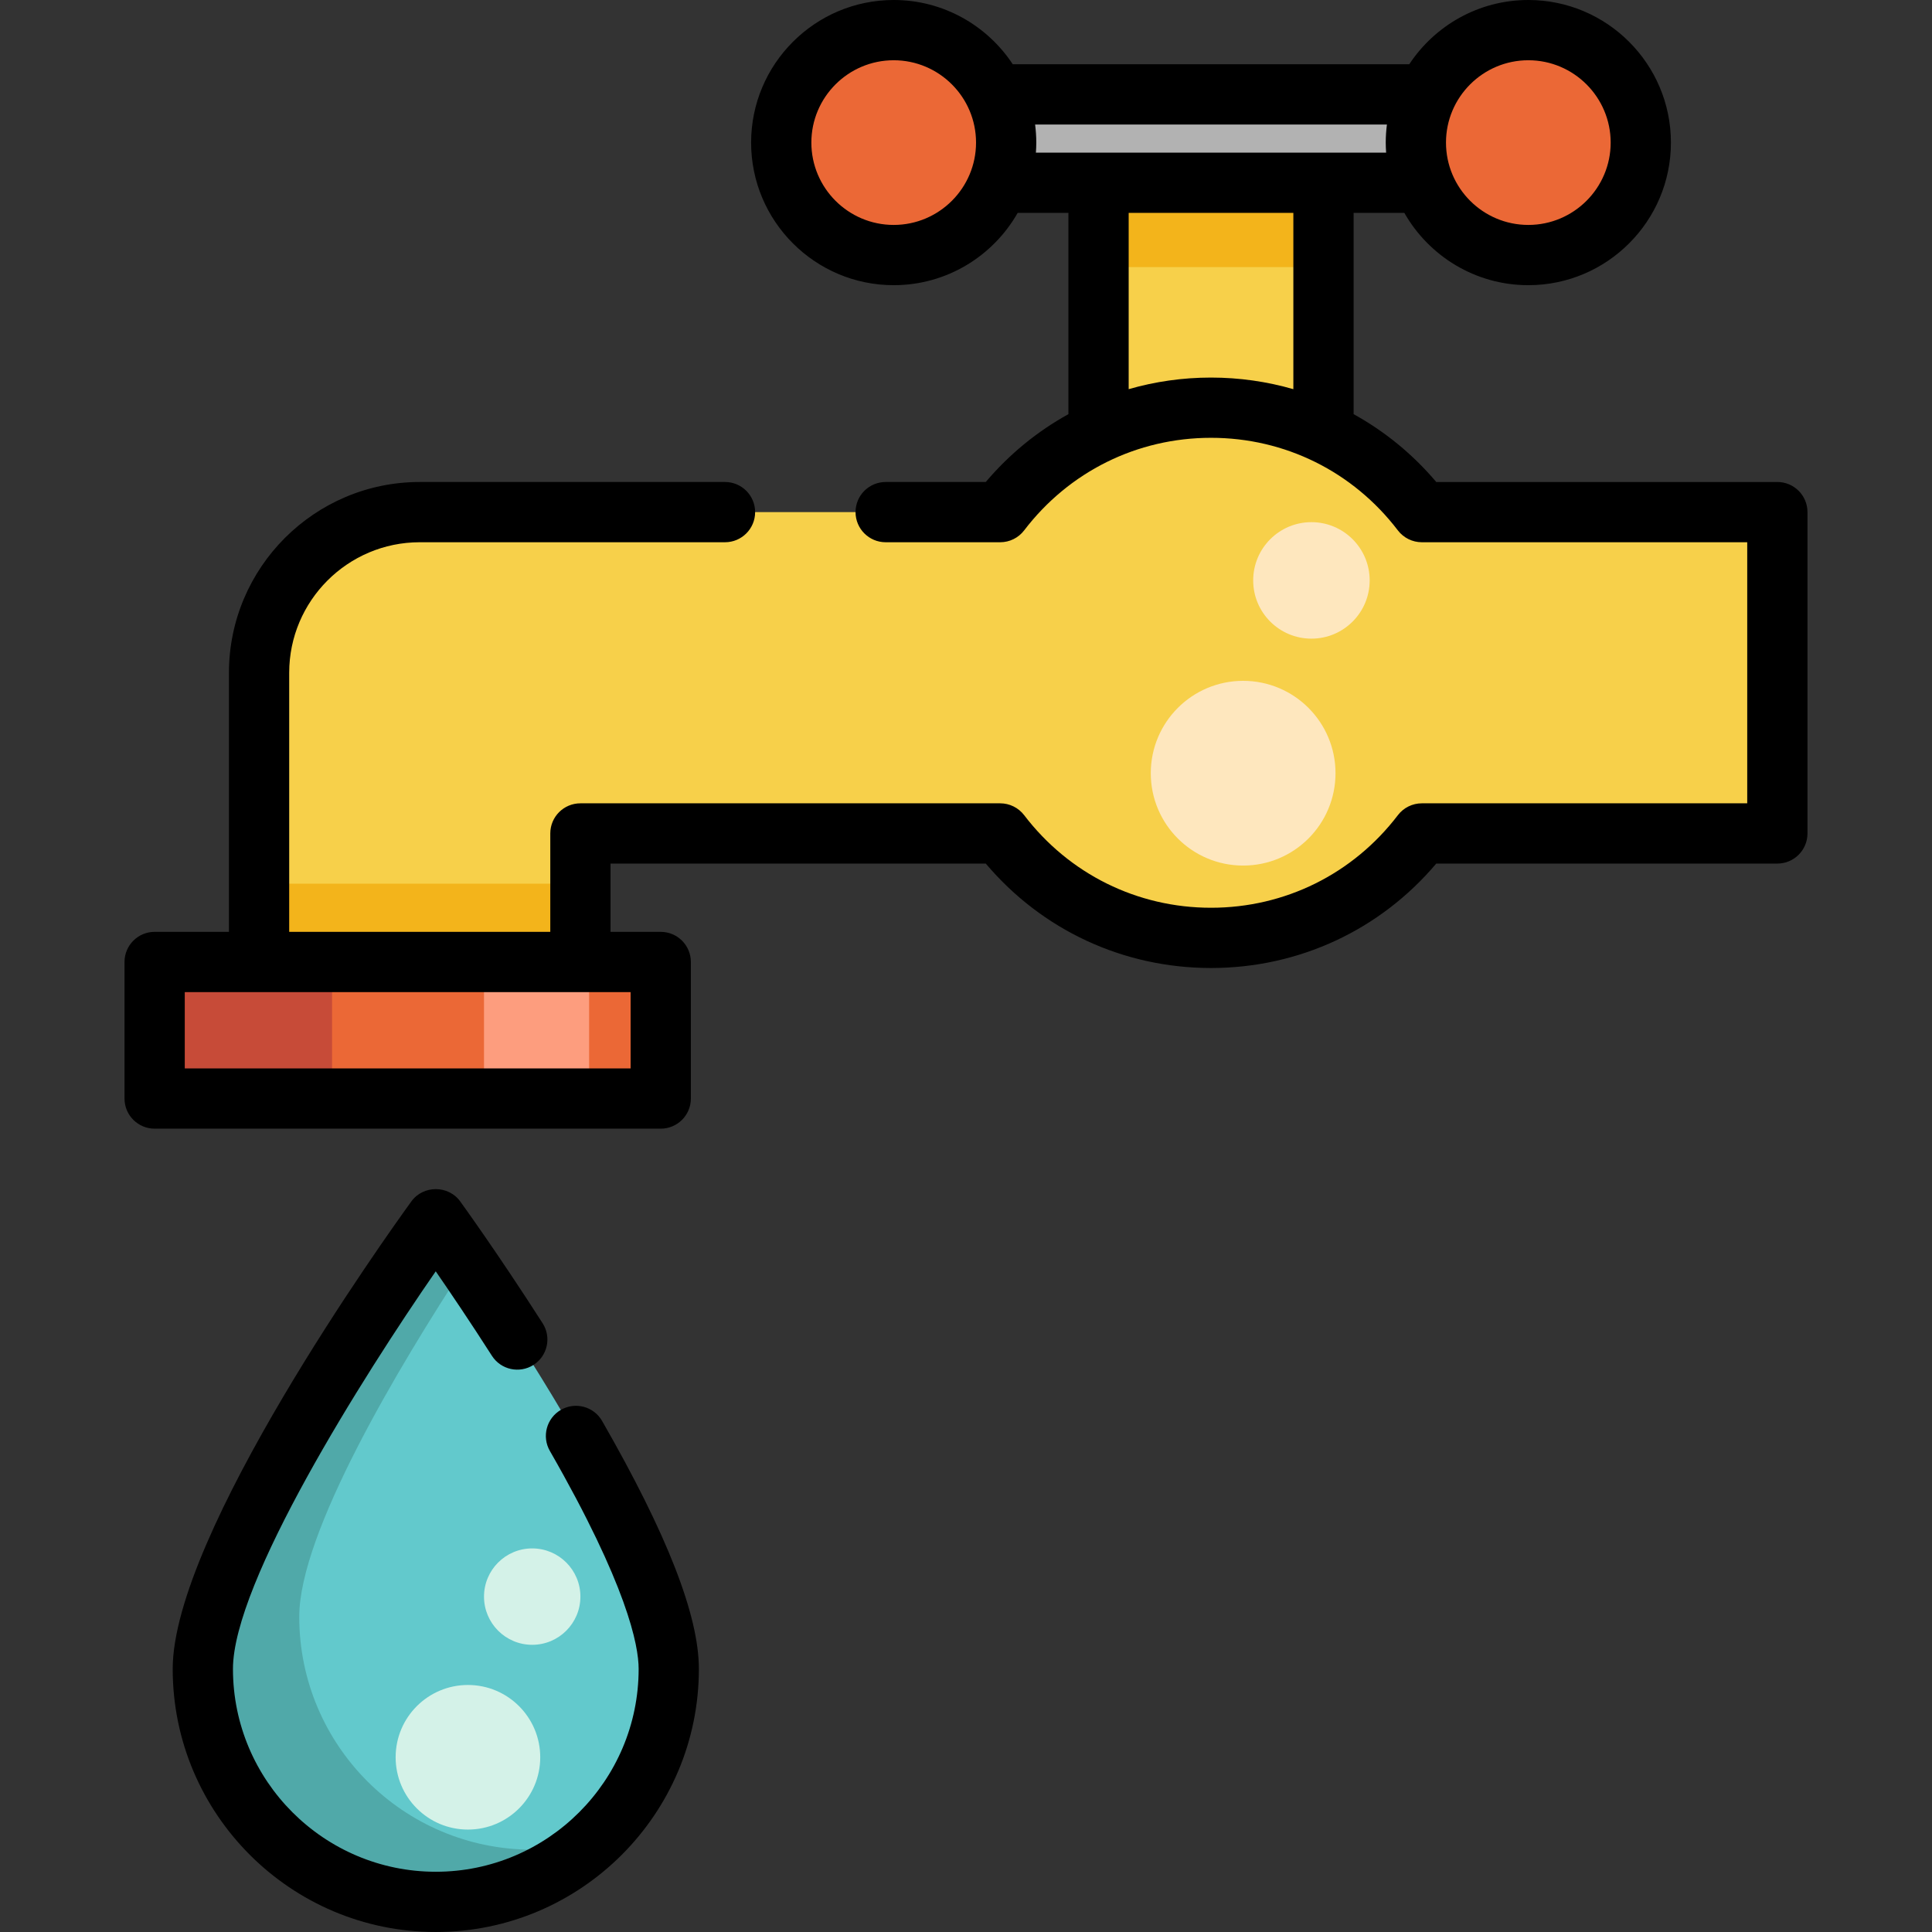
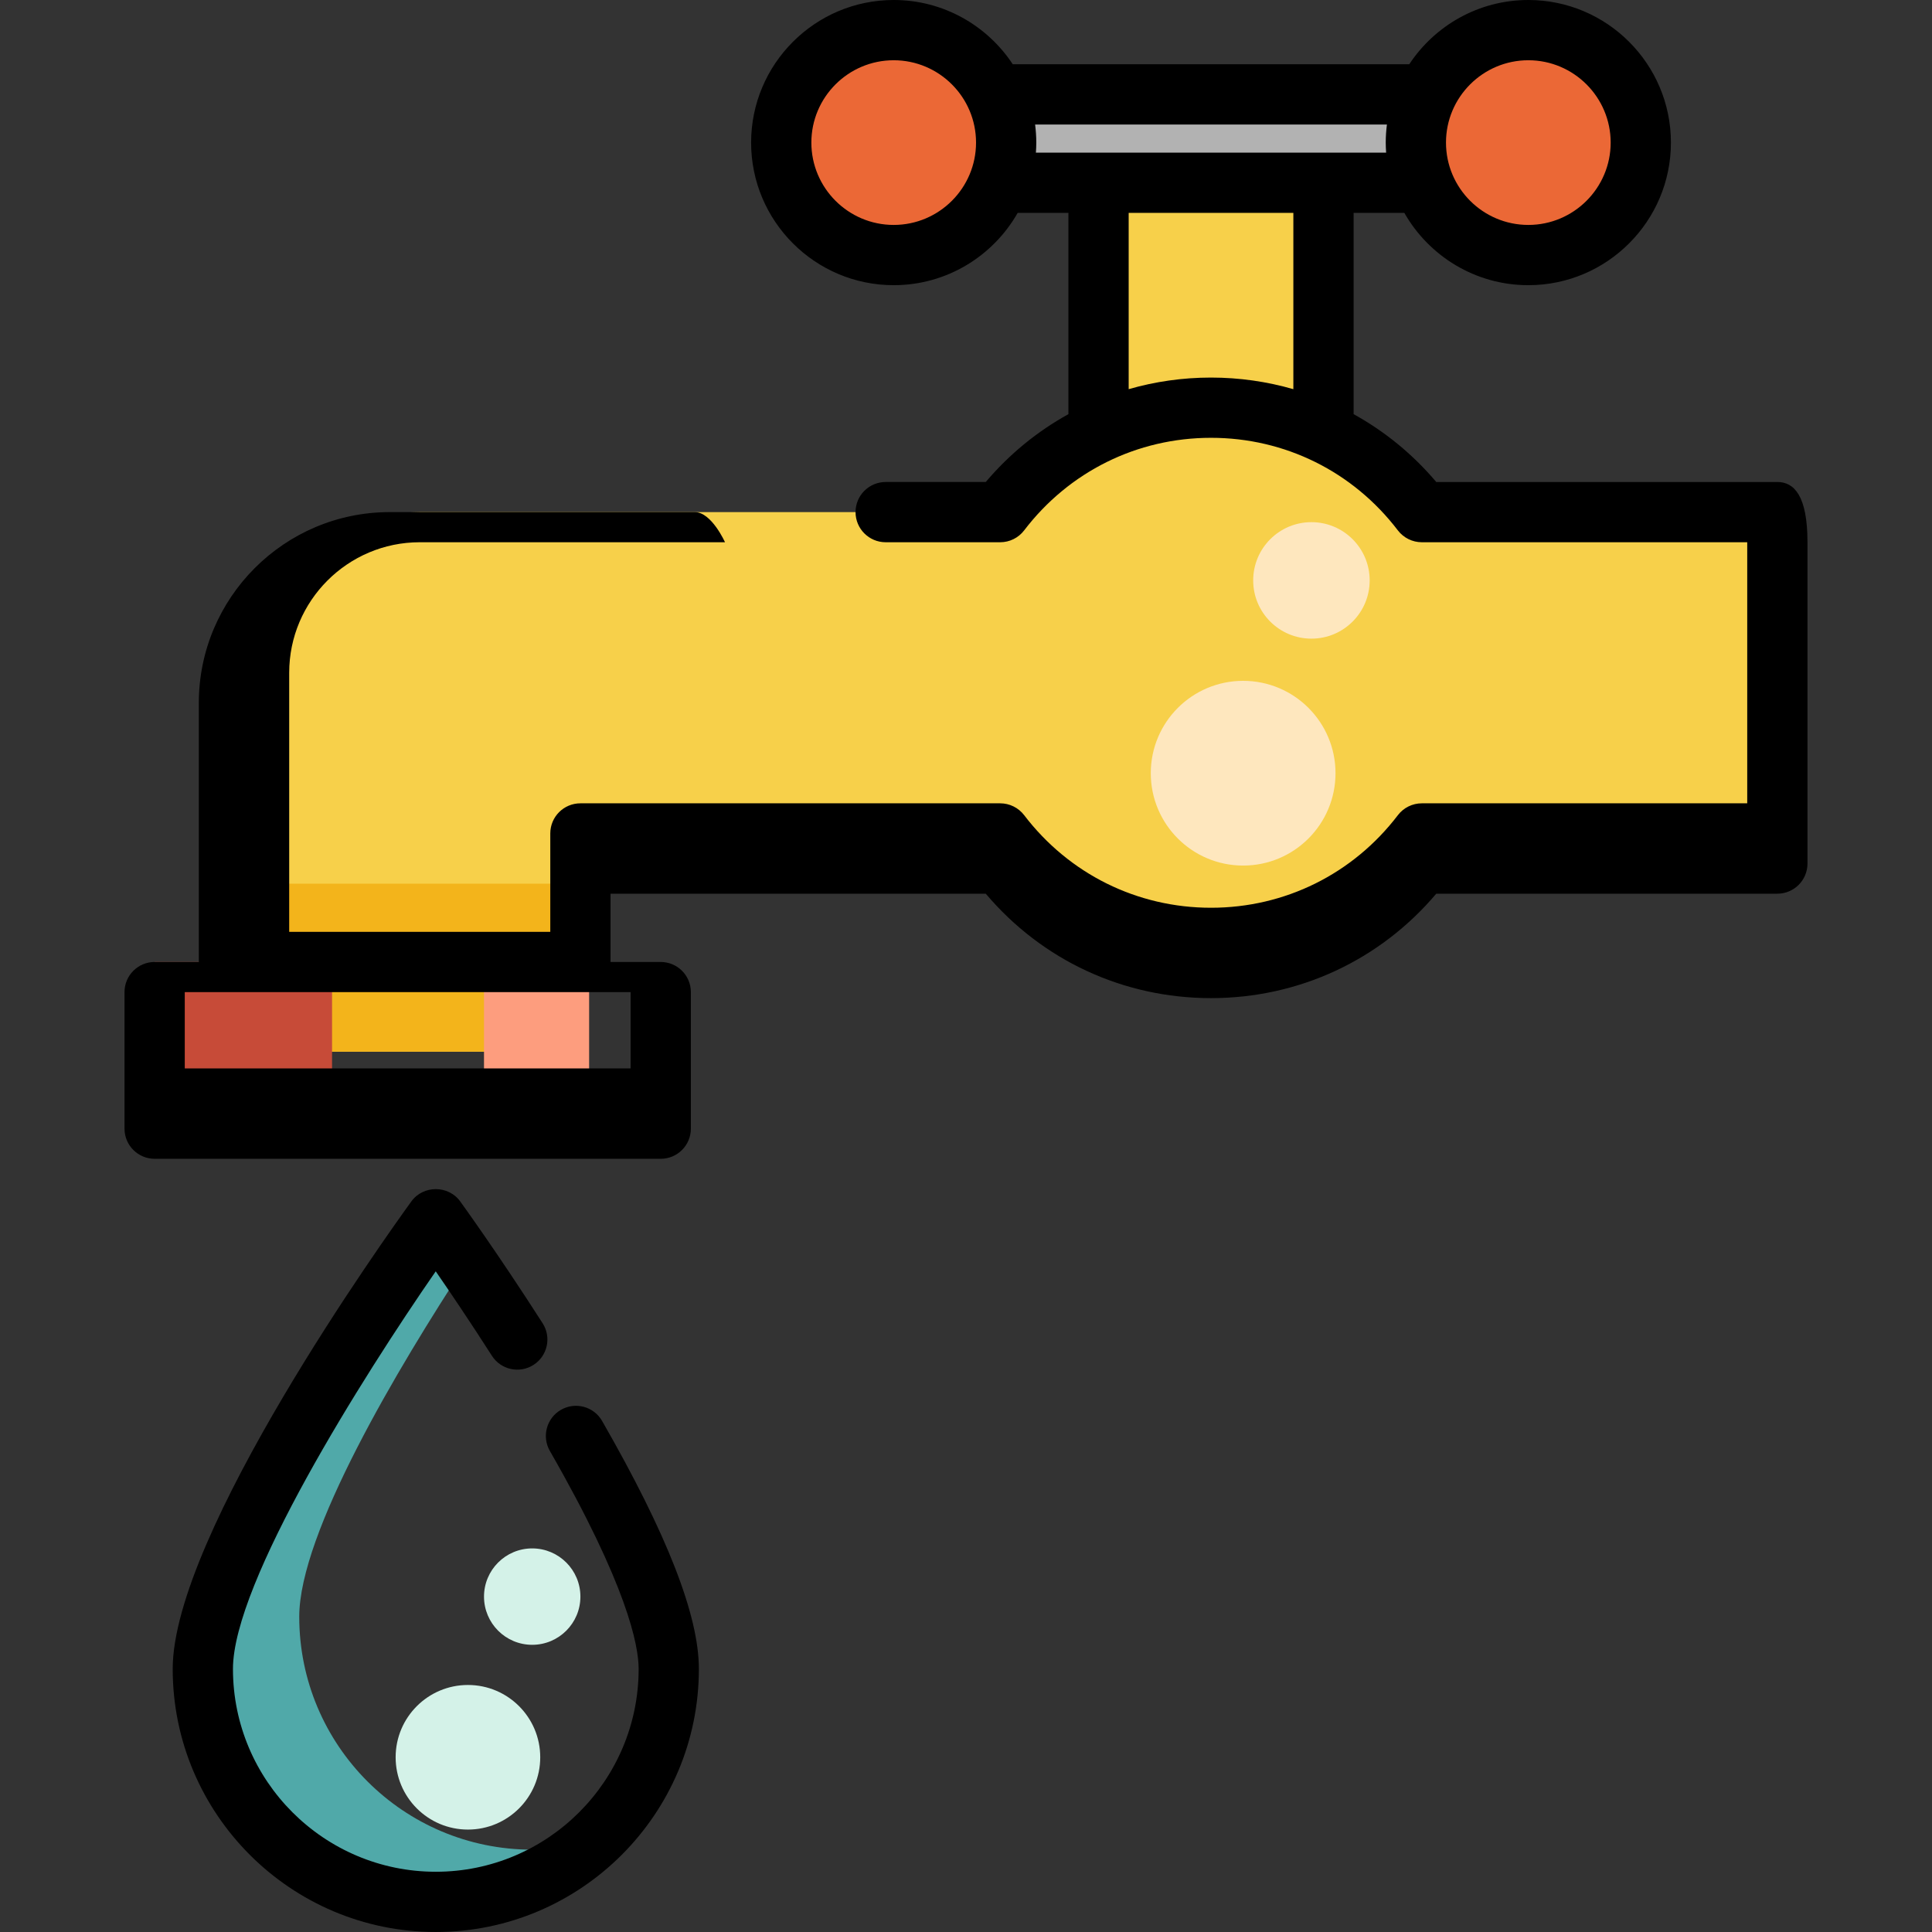
<svg xmlns="http://www.w3.org/2000/svg" version="1.1" id="Layer_1" x="0px" y="0px" viewBox="0 0 512 512" style="enable-background:new 0 0 512 512;" xml:space="preserve">
  <rect x="0" y="0" width="512" height="512" fill="#333333" stroke="none" />
  <rect x="291.127" y="37.788" style="fill:#F7D04A;" width="59.609" height="138.378" />
-   <rect x="291.127" y="37.788" style="fill:#F3B41B;" width="59.609" height="32.998" />
  <rect x="254.222" y="25.015" style="fill:#B2B2B2;" width="131.992" height="23.418" />
  <g>
    <circle style="fill:#EB6836;" cx="405.023" cy="37.788" r="29.805" />
    <circle style="fill:#EB6836;" cx="236.84" cy="37.788" r="29.805" />
  </g>
  <path style="fill:#F7D04A;" d="M471.019,135.717H376.8c-12.836-16.817-33.08-27.676-55.869-27.676s-43.034,10.858-55.869,27.676  H111.235c-23.515,0-42.578,19.062-42.578,42.578v100.058c0,0.119,0.009,0.236,0.009,0.354h85.138  c0.001-0.119,0.008-0.235,0.008-0.354v-57.48h111.25c12.836,16.817,33.08,27.676,55.869,27.676s43.034-10.858,55.869-27.676h94.22  V135.717z" />
  <path style="fill:#F3B41B;" d="M68.657,278.353c0,0.119,0.009,0.236,0.009,0.354h85.138c0.001-0.119,0.008-0.235,0.008-0.354  v-44.175H68.656v44.175H68.657z" />
-   <rect x="40.981" y="254.936" style="fill:#EB6836;" width="134.121" height="36.191" />
  <rect x="40.981" y="254.936" style="fill:#C74B38;" width="47.017" height="36.191" />
  <rect x="128.266" y="254.936" style="fill:#FD9D7E;" width="27.857" height="36.191" />
  <g>
    <circle style="fill:#FEE7BE;" cx="347.543" cy="153.813" r="15.435" />
    <circle style="fill:#FEE7BE;" cx="329.447" cy="204.906" r="24.478" />
  </g>
-   <path style="fill:#62C9CC;" d="M53.755,442.279c0-34.098,61.738-119.218,61.738-119.218s61.738,85.121,61.738,119.218  s-27.641,61.738-61.738,61.738S53.755,476.376,53.755,442.279z" />
  <path style="fill:#50A9A9;" d="M141.04,490.179c-34.096,0-61.738-27.642-61.738-61.738c0-22.16,26.073-65.864,44.331-93.753  c-4.938-7.21-8.14-11.627-8.14-11.627s-61.738,85.122-61.738,119.218s27.642,61.738,61.738,61.738  c15.898,0,30.388-6.012,41.331-15.883C151.784,489.464,146.496,490.179,141.04,490.179z" />
  <g>
    <circle style="fill:#D4F2E8;" cx="124.008" cy="465.696" r="19.16" />
    <circle style="fill:#D4F2E8;" cx="141.04" cy="423.118" r="12.773" />
  </g>
  <path d="M148.669,373.614c-3.825,2.196-5.145,7.074-2.95,10.898c20.47,35.664,23.528,51.501,23.528,57.767  c0,29.641-24.114,53.755-53.755,53.755s-53.755-24.114-53.755-53.755c0-22.958,34.341-77.339,53.737-105.364  c3.874,5.612,9.154,13.427,14.888,22.381c2.377,3.713,7.317,4.795,11.028,2.417c3.713-2.377,4.795-7.315,2.417-11.028  c-11.781-18.397-21.449-31.751-21.854-32.31c-3.134-4.322-9.791-4.323-12.926,0c-6.473,8.925-63.257,88.246-63.257,123.904  c0,38.445,31.277,69.721,69.721,69.721s69.721-31.277,69.721-69.721c0-14.153-8.389-35.648-25.647-65.714  C157.372,372.739,152.493,371.421,148.669,373.614z" />
-   <path d="M471.019,127.734h-90.394c-6.254-7.397-13.684-13.437-21.905-17.981V56.416h13.446c6.506,11.43,18.792,19.16,32.857,19.16  c20.837,0,37.788-16.951,37.788-37.788S425.859,0,405.023,0c-13.174,0-24.789,6.781-31.555,17.031H268.393  C261.629,6.781,250.014,0,236.84,0c-20.837,0-37.788,16.951-37.788,37.788s16.951,37.788,37.788,37.788  c14.066,0,26.351-7.73,32.857-19.16h13.446v53.337c-8.221,4.544-15.651,10.583-21.905,17.981h-26.527  c-4.409,0-7.983,3.573-7.983,7.983c0,4.41,3.574,7.983,7.983,7.983h30.352c2.489,0,4.836-1.161,6.346-3.139  c11.901-15.594,29.951-24.537,49.522-24.537s37.622,8.942,49.522,24.537c1.51,1.978,3.858,3.139,6.346,3.139h86.235v69.189H376.8  c-2.489,0-4.836,1.161-6.346,3.139c-11.901,15.594-29.951,24.537-49.522,24.537s-37.622-8.942-49.522-24.537  c-1.51-1.978-3.858-3.139-6.346-3.139h-111.25c-4.409,0-7.983,3.573-7.983,7.983v26.079H76.64v-68.657  c0-19.076,15.52-34.595,34.595-34.595h80.898c4.409,0,7.983-3.573,7.983-7.983s-3.574-7.983-7.983-7.983h-80.898  c-27.879,0-50.561,22.682-50.561,50.561v68.657H40.981c-4.409,0-7.983,3.573-7.983,7.983v36.191c0,4.41,3.574,7.983,7.983,7.983  h134.121c4.409,0,7.983-3.573,7.983-7.983v-36.191c0-4.41-3.574-7.983-7.983-7.983h-13.306v-18.096h99.442  c14.913,17.639,36.448,27.676,59.693,27.676s44.78-10.037,59.693-27.676h90.394c4.409,0,7.983-3.573,7.983-7.983v-85.156  C479.002,131.307,475.428,127.734,471.019,127.734z M405.023,15.967c12.033,0,21.821,9.789,21.821,21.821  s-9.789,21.821-21.821,21.821c-12.033,0-21.821-9.789-21.821-21.821S392.99,15.967,405.023,15.967z M236.84,59.609  c-12.033,0-21.821-9.789-21.821-21.821s9.789-21.821,21.821-21.821s21.821,9.789,21.821,21.821S248.872,59.609,236.84,59.609z   M274.314,32.998h93.235c-0.2,1.57-0.314,3.167-0.314,4.79c0,0.895,0.043,1.781,0.104,2.661h-92.816  c0.062-0.88,0.104-1.766,0.104-2.661C274.628,36.165,274.513,34.568,274.314,32.998z M299.11,103.133V56.416h43.642v46.718  c-6.987-2.013-14.312-3.075-21.821-3.075S306.097,101.121,299.11,103.133z M167.118,283.143H48.965v-20.225h118.154V283.143z" />
+   <path d="M471.019,127.734h-90.394c-6.254-7.397-13.684-13.437-21.905-17.981V56.416h13.446c6.506,11.43,18.792,19.16,32.857,19.16  c20.837,0,37.788-16.951,37.788-37.788S425.859,0,405.023,0c-13.174,0-24.789,6.781-31.555,17.031H268.393  C261.629,6.781,250.014,0,236.84,0c-20.837,0-37.788,16.951-37.788,37.788s16.951,37.788,37.788,37.788  c14.066,0,26.351-7.73,32.857-19.16h13.446v53.337c-8.221,4.544-15.651,10.583-21.905,17.981h-26.527  c-4.409,0-7.983,3.573-7.983,7.983c0,4.41,3.574,7.983,7.983,7.983h30.352c2.489,0,4.836-1.161,6.346-3.139  c11.901-15.594,29.951-24.537,49.522-24.537s37.622,8.942,49.522,24.537c1.51,1.978,3.858,3.139,6.346,3.139h86.235v69.189H376.8  c-2.489,0-4.836,1.161-6.346,3.139c-11.901,15.594-29.951,24.537-49.522,24.537s-37.622-8.942-49.522-24.537  c-1.51-1.978-3.858-3.139-6.346-3.139h-111.25c-4.409,0-7.983,3.573-7.983,7.983v26.079H76.64v-68.657  c0-19.076,15.52-34.595,34.595-34.595h80.898s-3.574-7.983-7.983-7.983h-80.898  c-27.879,0-50.561,22.682-50.561,50.561v68.657H40.981c-4.409,0-7.983,3.573-7.983,7.983v36.191c0,4.41,3.574,7.983,7.983,7.983  h134.121c4.409,0,7.983-3.573,7.983-7.983v-36.191c0-4.41-3.574-7.983-7.983-7.983h-13.306v-18.096h99.442  c14.913,17.639,36.448,27.676,59.693,27.676s44.78-10.037,59.693-27.676h90.394c4.409,0,7.983-3.573,7.983-7.983v-85.156  C479.002,131.307,475.428,127.734,471.019,127.734z M405.023,15.967c12.033,0,21.821,9.789,21.821,21.821  s-9.789,21.821-21.821,21.821c-12.033,0-21.821-9.789-21.821-21.821S392.99,15.967,405.023,15.967z M236.84,59.609  c-12.033,0-21.821-9.789-21.821-21.821s9.789-21.821,21.821-21.821s21.821,9.789,21.821,21.821S248.872,59.609,236.84,59.609z   M274.314,32.998h93.235c-0.2,1.57-0.314,3.167-0.314,4.79c0,0.895,0.043,1.781,0.104,2.661h-92.816  c0.062-0.88,0.104-1.766,0.104-2.661C274.628,36.165,274.513,34.568,274.314,32.998z M299.11,103.133V56.416h43.642v46.718  c-6.987-2.013-14.312-3.075-21.821-3.075S306.097,101.121,299.11,103.133z M167.118,283.143H48.965v-20.225h118.154V283.143z" />
  <g>
</g>
  <g>
</g>
  <g>
</g>
  <g>
</g>
  <g>
</g>
  <g>
</g>
  <g>
</g>
  <g>
</g>
  <g>
</g>
  <g>
</g>
  <g>
</g>
  <g>
</g>
  <g>
</g>
  <g>
</g>
  <g>
</g>
</svg>